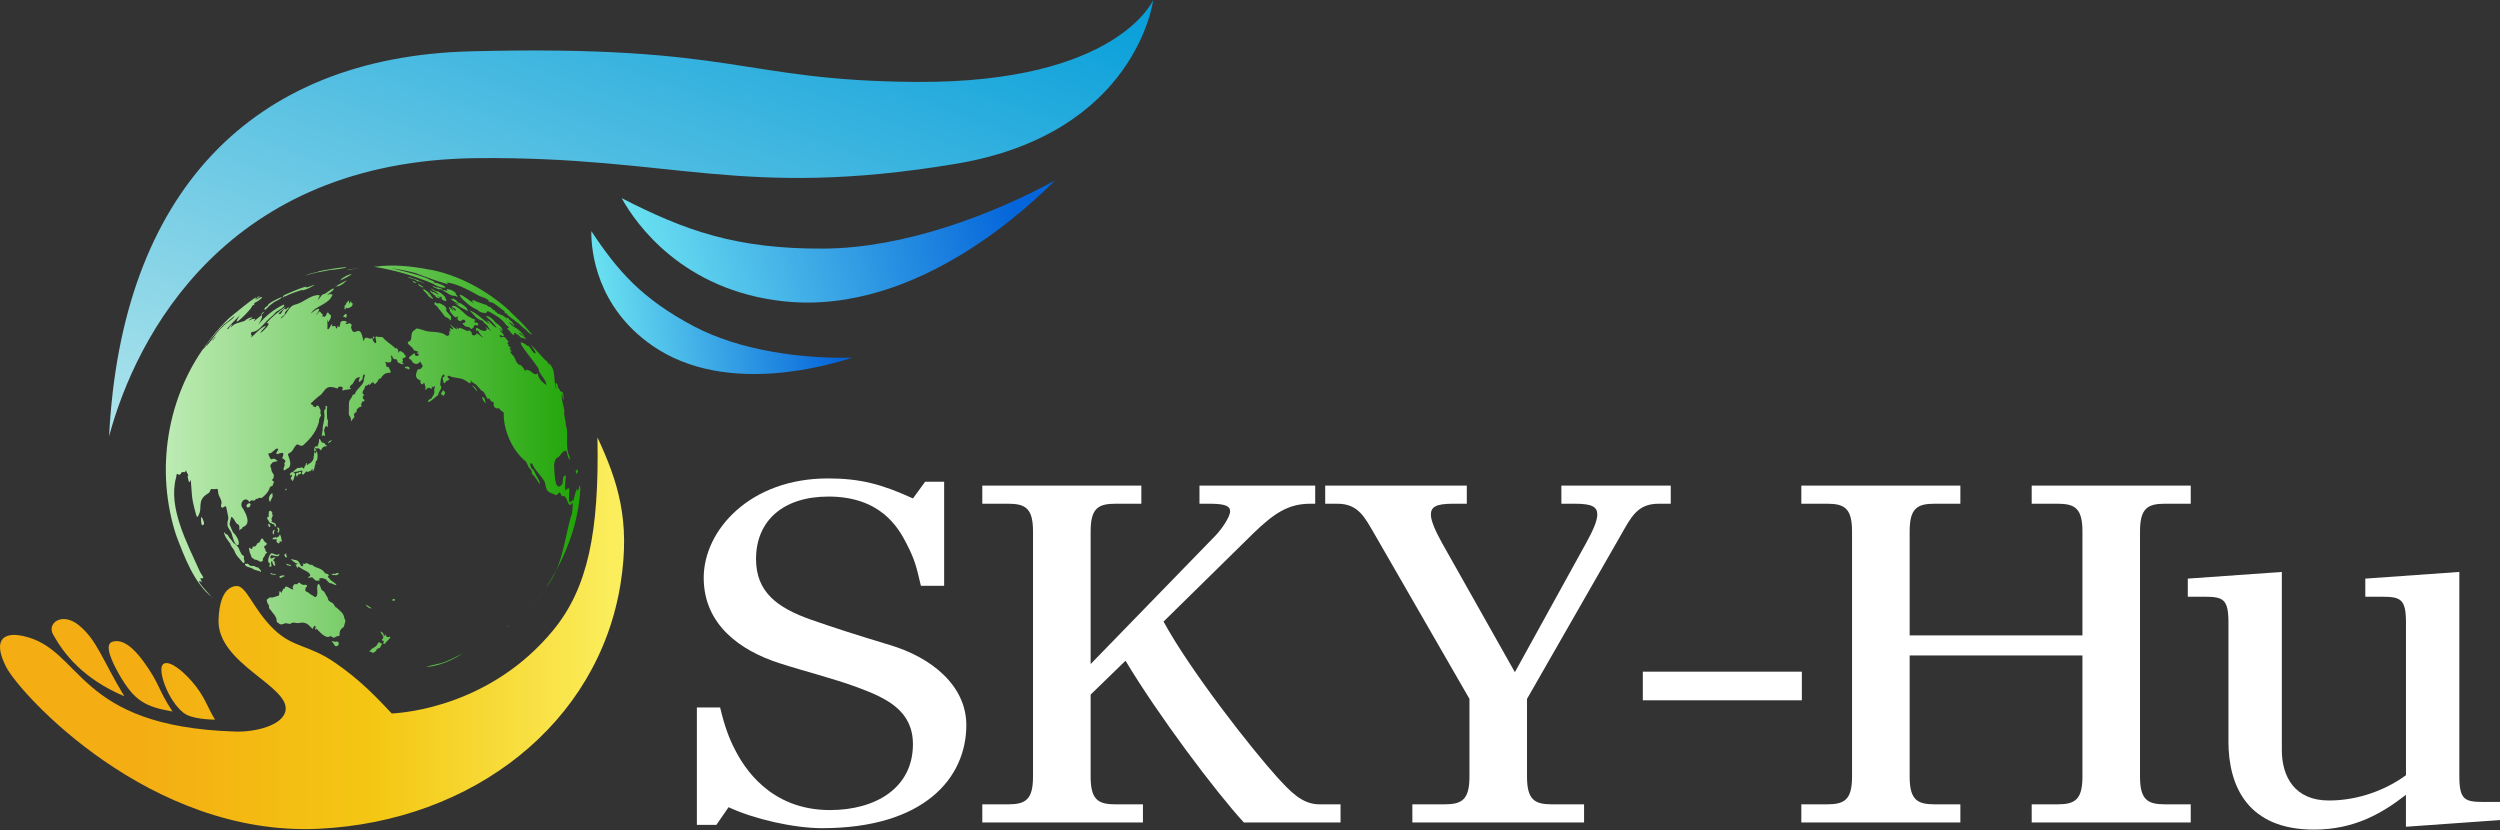
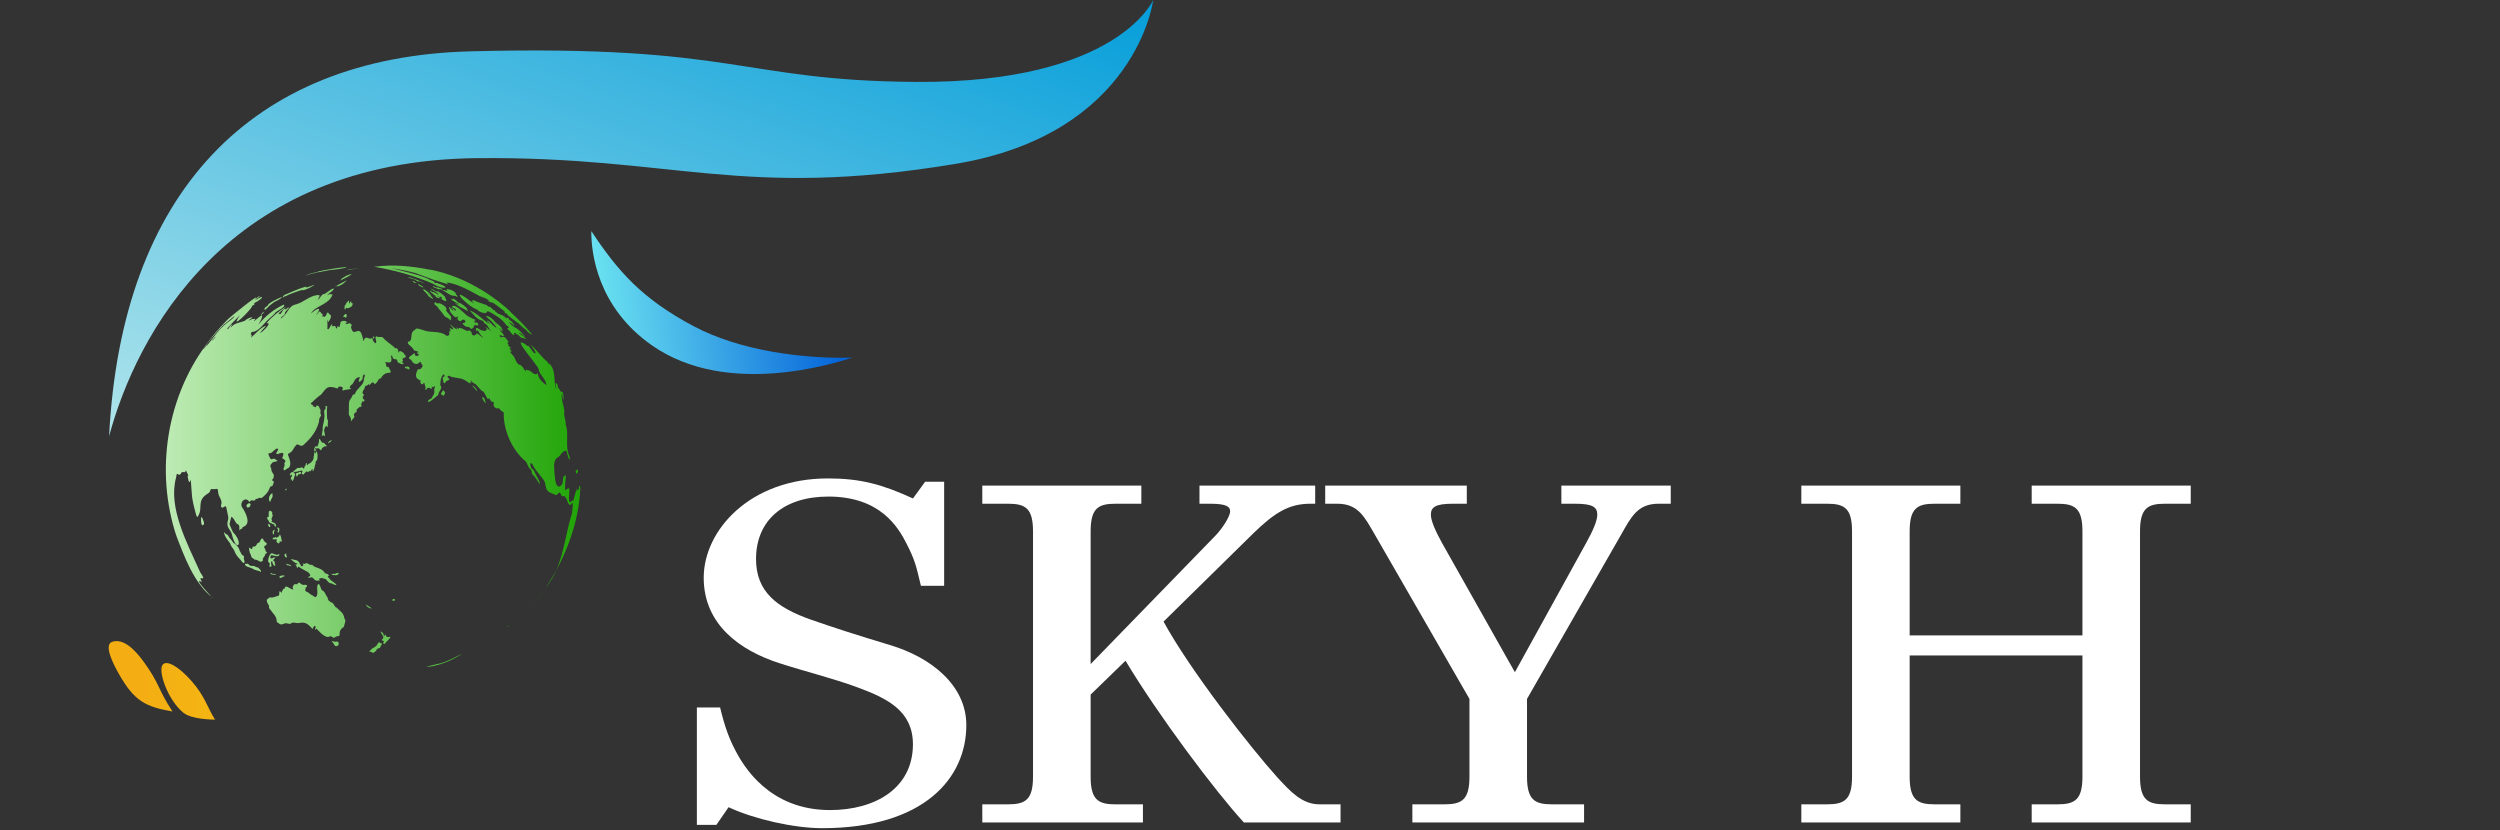
<svg xmlns="http://www.w3.org/2000/svg" width="256" height="85" viewBox="0 0 256 85" fill="none">
  <rect x="0" y="0" width="256" height="85" fill="#333333" stroke="none" />
  <path d="M74.606 82.657L73.361 84.464H71.359V72.445H73.739C74.227 74.497 74.712 75.718 75.253 76.745C76.12 78.455 78.769 82.951 84.991 82.951C89.643 82.951 93.484 80.703 93.484 76.21C93.484 72.79 90.832 71.519 87.966 70.445C85.37 69.468 82.664 68.832 79.796 67.905C75.845 66.633 72.06 63.997 72.06 59.159C72.06 54.321 76.771 48.991 84.775 48.991C88.076 48.991 90.293 49.577 93.487 51.042L94.732 49.332H96.681V59.986H94.301C93.813 57.934 93.706 57.396 92.84 55.686C91.973 53.976 90.134 50.848 84.832 50.848C80.233 50.848 77.418 53.29 77.418 57.249C77.418 60.621 79.583 62.234 83.046 63.455C85.426 64.285 87.697 65.018 91.107 66.045C95.38 67.316 98.952 70.197 98.952 74.252C98.952 79.676 94.623 84.805 84.181 84.805C81.313 84.805 77.202 83.878 74.606 82.657Z" fill="white" />
  <path d="M100.588 82.363H103.238C105.024 82.363 105.781 81.874 105.781 79.529V54.415C105.781 52.069 105.024 51.581 103.238 51.581H100.588V49.724H116.873V51.581H114.224C112.438 51.581 111.681 52.069 111.681 54.415V67.999L124.503 54.806C125.15 54.123 125.964 52.902 125.964 52.364C125.964 51.925 125.695 51.581 123.908 51.581H122.826V49.724H134.675V51.581H134.187C131.97 51.581 130.509 52.508 128.344 54.609L119.147 63.649C121.853 68.635 128.128 76.645 130.778 79.579C132.129 81.044 133.321 82.363 135.107 82.363H137.272V84.22H127.371C124.45 81.044 118.553 73.178 115.253 67.657L111.681 71.127V79.532C111.681 81.877 112.438 82.366 114.224 82.366H117.036V84.223H100.588V82.363Z" fill="white" />
  <path d="M147.929 82.363C149.715 82.363 150.472 81.874 150.472 79.529V71.566L140.788 54.756C139.759 52.996 139.111 51.581 136.946 51.581H135.701V49.724H150.2V51.581H148.793C147.006 51.581 146.522 51.922 146.522 52.705C146.522 53.34 147.01 54.415 147.657 55.589L155.124 68.832L162.428 55.589C163.079 54.418 163.564 53.34 163.564 52.705C163.564 51.922 163.076 51.581 161.293 51.581H159.885V49.724H171.084V51.581H169.839C167.674 51.581 167.027 52.949 165.997 54.756L156.366 71.566V79.529C156.366 81.874 157.123 82.363 158.909 82.363H162.209V84.22H144.626V82.363H147.929Z" fill="white" />
-   <path d="M168.225 68.779H184.51V71.71H168.225V68.779Z" fill="white" />
  <path d="M184.456 82.363H187.106C188.892 82.363 189.649 81.874 189.649 79.529V54.415C189.649 52.069 188.892 51.581 187.106 51.581H184.456V49.724H200.742V51.581H198.092C196.306 51.581 195.549 52.069 195.549 54.415V65.068H213.242V54.415C213.242 52.069 212.485 51.581 210.698 51.581H208.046V49.724H224.331V51.581H221.681C219.895 51.581 219.138 52.069 219.138 54.415V79.529C219.138 81.874 219.895 82.363 221.681 82.363H224.331V84.22H208.046V82.363H210.698C212.485 82.363 213.242 81.874 213.242 79.529V67.119H195.549V79.529C195.549 81.874 196.306 82.363 198.092 82.363H200.742V84.22H184.456V82.363Z" fill="white" />
-   <path d="M228.194 75.912V63.746C228.194 61.351 227.653 61.106 225.76 61.106H224.03V59.25L233.659 58.567V76.792C233.659 79.576 235.01 81.971 238.473 81.971C241.557 81.971 244.37 80.847 246.372 79.382V63.746C246.372 61.351 245.83 61.106 243.938 61.106H242.208V59.25L251.836 58.567V79.479C251.836 81.874 252.378 82.118 254.27 82.118H256V83.975L246.368 84.658V81.386C243.988 83.243 241.119 84.953 236.956 84.953C230.246 84.953 228.191 80.603 228.191 75.912H228.194Z" fill="white" />
  <g clip-path="url(#clip0_261_1505)">
    <path d="M118.087 0C118.087 0 114.422 8.526 93.786 8.388C75.808 8.266 75.44 4.557 48.191 5.256C25.684 5.833 12.429 19.805 11.171 44.676C13.924 34.404 23.178 16.433 48.867 16.193C69.061 16.003 75.894 20.409 97.785 16.792C116.415 13.715 118.087 0 118.087 0Z" fill="url(#paint0_linear_261_1505)" />
-     <path d="M63.662 20.29C65.144 22.995 69.97 29.744 80.241 30.853C94.178 32.358 106.074 20.409 108.037 18.473C101.561 22.016 92.549 25.403 84.389 25.457C75.386 25.517 70.11 23.599 63.662 20.29Z" fill="url(#paint1_linear_261_1505)" />
    <path d="M60.551 23.664C60.525 25.792 61.124 31.457 66.802 35.395C74.505 40.737 85.473 37.188 87.271 36.626C82.284 36.743 75.855 35.96 71.034 33.405C65.716 30.587 63.247 27.739 60.551 23.664Z" fill="url(#paint2_linear_261_1505)" />
    <path d="M47.334 66.916C46.365 67.637 44.708 68.281 43.611 68.292C44.056 68.149 44.69 68.032 44.995 67.939C44.987 67.946 44.976 67.952 44.967 67.959C45.826 67.751 46.638 67.273 47.334 66.916ZM52.138 63.988C51.803 64.375 51.736 64.269 52.138 63.988ZM33.508 58.767C33.166 58.678 33.3 58.674 33.136 58.498C32.846 58.185 32.355 58.129 32.206 58.018C32.019 57.951 32.015 57.798 31.907 57.832C31.859 57.856 31.829 57.865 31.762 57.837C31.102 57.45 31.548 57.83 30.981 57.711C31.011 57.815 31.15 57.817 31.011 57.945C30.877 58.085 30.821 57.899 30.749 57.809C30.5 57.303 30.416 57.395 29.979 57.294C29.786 57.155 29.743 57.3 30.048 57.495C30.201 57.615 30.303 57.678 30.353 57.685C30.589 57.681 30.388 57.843 30.254 57.809C30.254 57.837 30.254 57.843 30.338 57.923C30.397 58.029 30.403 58.312 30.555 58.012C31.329 58.563 31.747 58.522 31.775 58.992C31.669 58.966 31.552 59.124 31.539 59.175C32.242 59.018 31.926 59.264 32.396 59.465C32.859 59.429 32.792 59.478 32.651 59.273C32.651 59.273 32.865 59.18 32.963 59.191C33.205 59.245 33.347 59.293 33.389 59.333C33.571 59.557 33.688 59.678 33.742 59.697C34.149 59.77 34.09 59.846 34.337 59.902C34.754 59.95 33.791 59.392 33.846 59.385C33.785 59.275 33.385 58.968 33.677 58.966C33.668 58.853 33.566 58.791 33.506 58.767H33.508ZM34.244 58.765C34.214 58.73 33.98 58.775 33.973 58.797C33.919 58.834 34.014 58.868 34.077 58.877C34.327 58.904 34.472 58.907 34.514 58.883C34.772 58.728 34.726 58.724 34.553 58.659C34.447 58.665 34.326 58.808 34.244 58.762V58.765ZM37.515 62.028C37.691 62.238 37.994 62.338 38.074 62.299C37.589 61.955 37.448 61.92 37.468 61.922C37.433 61.931 37.515 62.028 37.515 62.028ZM40.335 61.325C39.913 61.457 40.348 61.613 40.456 61.455C40.491 61.42 40.363 61.302 40.335 61.325ZM39.039 65.852C38.948 65.906 38.876 65.757 38.827 65.766C38.788 65.766 38.751 65.809 38.738 65.826C38.628 65.979 38.568 66.071 38.556 66.101C38.552 66.114 38.539 66.144 38.498 66.174C38.309 66.303 38.196 66.374 38.16 66.386C38.028 66.436 37.985 66.594 37.849 66.657C37.751 66.789 38.043 66.717 38.078 66.791C38.095 66.86 38.255 66.849 38.307 66.81C38.456 66.697 38.534 66.626 38.541 66.598C38.56 66.356 38.924 66.389 38.926 66.309C38.939 66.181 39.082 66.077 39.078 66.014C39.101 65.854 39.104 65.841 39.041 65.852H39.039ZM39.874 65.203C39.51 65.389 39.482 64.866 39.426 64.972C39.398 65.236 39.288 65.056 39.259 64.966C39.249 64.849 39.246 64.84 39.201 64.805C39.023 64.692 38.931 64.634 38.924 64.632C39.147 65.084 39.378 65.206 39.199 65.391C39.112 65.482 39.083 65.538 39.112 65.558C39.396 65.697 39.311 65.675 39.249 65.831C39.177 65.967 39.463 65.95 39.458 65.876C39.471 65.761 40.24 65.158 39.874 65.208V65.203ZM30.552 63.81C31.357 63.616 31.561 63.966 32.022 64.412C32.162 63.893 32.461 64.066 32.236 64.462C32.314 64.485 32.368 64.451 32.396 64.364C32.705 64.645 33.352 65.51 33.839 65.126C34.008 65.231 34.177 65.366 34.309 65.262C34.508 65.035 34.85 65.292 34.77 64.859C34.826 64.401 35.012 64.364 35.209 64.187C35.373 63.503 35.438 63.705 35.259 63.281C35.168 62.692 34.724 62.526 34.516 62.251C34.131 62.1 34.306 61.79 33.831 61.637C33.504 61.39 33.649 61.444 33.543 61.191C33.218 60.703 33.32 60.692 33.088 60.499C32.792 60.477 32.827 59.671 32.547 59.835C32.498 59.989 32.474 60.092 32.474 60.142C32.5 60.547 32.507 60.773 32.495 60.819C32.361 61.414 32.147 61.012 31.913 60.919C31.823 60.884 31.82 60.882 31.755 60.832C31.504 60.584 31.507 60.685 31.323 60.549C31.165 60.398 31.329 60.348 31.299 60.151C31.427 60.136 31.5 59.997 31.394 59.911C31.273 59.84 31.141 59.928 31.02 59.885C30.704 59.813 30.654 59.465 30.438 59.824C30.172 59.859 30.163 59.686 29.992 60.067C29.873 60.134 30.169 60.501 29.968 60.35C29.641 60.324 29.239 59.753 29.12 60.309C28.869 60.24 29.038 60.454 28.934 60.497C28.752 60.369 29.003 60.849 28.787 60.648C28.453 60.285 28.72 60.956 28.503 61.003C27.941 61.161 28.148 61.135 27.889 61.187C27.441 61.148 27.631 61.23 27.339 61.388C27.27 61.578 27.437 61.881 27.56 62.031C27.445 62.307 27.804 62.515 27.897 62.71C28.635 63.542 28.086 63.588 28.514 63.804C28.804 64.085 29.029 63.858 29.213 63.817C29.399 63.802 29.644 63.945 29.793 63.849C29.996 63.648 30.306 63.834 30.552 63.806V63.81ZM34.646 65.774C34.577 65.599 34.315 65.766 34.265 65.71C34.032 65.642 33.941 65.617 33.993 65.71C34.287 66.004 34.12 65.904 34.248 66.079C34.503 66.267 34.428 66.142 34.607 66.101C34.668 66.123 34.629 66.049 34.663 66.001C34.718 65.932 34.685 65.848 34.644 65.776L34.646 65.774ZM46.142 32.789C46.318 32.737 46.112 32.642 46.125 32.596C46.194 32.581 46.227 32.596 46.216 32.562C46.191 32.455 46.168 32.388 46.147 32.361C45.871 32.049 45.728 31.883 45.716 31.861C45.66 31.733 45.688 31.781 45.707 31.714C45.772 31.337 45.117 31.104 45 31.043C44.922 31.102 44.788 31.022 44.736 31.078C44.658 31.015 44.602 30.924 44.589 30.939C44.336 31.082 44.589 31.277 44.703 31.333C44.883 31.459 44.85 31.539 44.931 31.623C45.136 31.826 45.398 32.188 45.517 32.361C45.636 32.518 45.842 32.525 45.88 32.581C46.038 32.719 46.126 32.789 46.145 32.789H46.142ZM44.269 30.448C44.223 30.39 44.145 30.345 44.104 30.288C44.284 30.377 43.808 30.023 43.784 29.971C43.894 30.02 44.182 30.26 44.204 30.23C43.948 30.009 43.541 29.64 43.273 29.549C43.286 29.614 43.386 29.631 43.412 29.668C43.345 29.668 43.332 29.707 43.375 29.748C43.559 29.922 43.656 30.018 43.665 30.035C43.68 30.092 43.853 30.217 43.831 30.221C43.81 30.234 43.803 30.239 43.827 30.267C43.92 30.366 43.916 30.39 43.931 30.345C43.987 30.459 44.548 30.771 44.269 30.451V30.448ZM44.597 30.319C44.597 30.319 44.578 30.317 44.569 30.314C44.68 30.526 44.987 30.55 45.05 30.526C44.976 30.448 44.835 30.334 44.764 30.267C44.883 30.232 45.039 30.574 45.114 30.407C44.963 30.195 45.467 30.587 45.169 30.518C45.316 30.745 45.385 30.749 45.636 30.825C45.839 30.844 45.565 30.522 45.578 30.407C45.504 30.258 44.809 29.73 44.729 29.849C44.673 29.862 44.169 29.529 44.134 29.564C44.184 29.698 44.615 29.869 44.639 29.899C44.701 30.027 44.965 30.094 44.944 30.12C44.747 30.226 44.489 29.847 44.316 29.919C44.219 29.899 44.111 29.72 44.005 29.778C44.175 30.022 44.238 29.992 44.336 30.096C44.336 30.096 44.336 30.096 44.333 30.096C44.377 30.195 44.554 30.232 44.608 30.314C44.606 30.314 44.602 30.314 44.599 30.314L44.597 30.319ZM44.667 29.423C44.517 29.356 44.42 29.298 44.303 29.33C44.338 29.425 44.615 29.477 44.621 29.499C44.855 29.607 44.977 29.66 44.987 29.657C44.987 29.657 44.969 29.635 44.967 29.625C45.006 29.633 45.013 29.616 44.993 29.583C45.519 29.7 46.006 30.308 46.521 30.293C46.614 30.278 46.856 30.47 46.863 30.325C46.809 30.243 46.716 30.189 46.649 30.116C46.566 30.033 46.711 30.096 46.709 30.085C46.675 29.925 46.564 29.958 46.473 29.88C46.499 29.882 46.54 29.912 46.562 29.895C46.274 29.672 45.971 29.616 45.69 29.605C45.982 29.865 45.662 29.748 45.556 29.735C45.428 29.692 45.433 29.668 45.42 29.718C45.192 29.646 45.27 29.542 45.125 29.51C44.892 29.514 44.745 29.287 44.766 29.464C44.736 29.458 44.695 29.432 44.662 29.417L44.667 29.423ZM47.824 31.575C47.586 31.331 47.319 31.113 47.012 30.996C47.038 31.024 47.081 31.039 47.096 31.074C46.999 31.026 46.843 30.939 46.761 30.831C46.802 30.808 46.785 30.808 46.698 30.753C46.593 30.693 46.538 30.656 46.534 30.643C46.534 30.643 46.532 30.628 46.497 30.609C46.425 30.573 46.383 30.554 46.372 30.552C46.473 30.792 46.313 30.598 46.218 30.574C46.075 30.747 46.958 31.043 46.984 31.195C46.789 31.182 46.737 31.032 46.579 31.002C47.032 31.5 47.581 31.638 47.94 31.876C47.821 31.621 47.802 31.584 47.821 31.575H47.824ZM42.639 28.971C42.639 28.885 42.142 28.723 42.178 28.738C42.232 28.803 42.332 28.824 42.289 28.841C42.384 28.95 42.444 28.978 42.507 28.993C42.384 28.876 42.555 28.989 42.559 28.969C42.561 28.96 42.488 28.928 42.486 28.919C42.598 28.96 42.637 28.982 42.641 28.974L42.639 28.971ZM43.165 29.378C43.269 29.399 43.448 29.544 43.31 29.389C43.388 29.395 43.213 29.287 43.23 29.304C43.172 29.285 43.057 29.17 43.037 29.207C42.94 29.136 42.89 29.073 42.793 29.041C42.882 29.298 42.99 29.263 43.165 29.378ZM42.871 28.841C42.747 28.716 43.089 28.857 43.074 28.85C43.446 28.999 43.403 29.015 43.457 28.993C42.951 28.72 42.416 28.545 41.873 28.368C41.815 28.348 41.787 28.374 41.845 28.413C42.081 28.547 42.371 28.541 42.598 28.703C42.674 28.77 42.78 28.82 42.871 28.841ZM48.133 32.484C47.592 32.319 46.746 31.032 46.272 31.374C46.339 31.565 46.703 31.519 46.675 31.798C46.616 31.947 46.376 31.463 46.203 31.506C46.248 31.612 46.402 31.677 46.447 31.787C46.274 31.867 46.082 31.34 45.963 31.474C46.02 31.606 46.051 31.682 46.054 31.701C46.026 31.82 46.151 31.844 46.09 31.924C46.257 32.094 46.616 32.698 46.798 32.423C46.798 32.404 47.034 32.469 46.885 32.51C46.863 32.557 46.856 32.603 46.811 32.637C47.157 33.063 47.172 32.841 47.376 32.735C47.685 32.745 47.527 32.745 47.629 32.871C47.737 32.975 47.663 32.942 47.605 32.998C47.531 33.165 47.434 32.998 47.363 33.107C47.48 33.338 47.748 33.526 47.997 33.472C48.174 33.574 48.224 33.807 48.412 33.583C48.568 33.608 48.449 33.444 48.496 33.422C48.652 33.383 48.505 33.15 48.832 33.332C49.189 33.362 48.78 32.849 48.732 33.057C48.648 33.07 48.583 32.986 48.533 32.921C48.771 32.949 48.445 32.784 48.711 32.819C48.687 32.776 48.453 32.559 48.481 32.681C48.254 32.568 48.152 32.484 48.135 32.486L48.133 32.484ZM53.666 34.623C53.687 34.629 53.886 34.757 53.908 34.772C53.694 34.372 53.391 34.389 53.097 34.082C53.363 34.112 53.668 34.463 53.754 34.454C53.456 34.145 53.172 33.738 52.759 33.55C52.499 33.399 52.075 33.038 52.09 32.953C52.277 33.079 52.476 33.189 52.644 33.336C52.657 33.301 52.673 33.288 52.707 33.308C52.629 33.241 52.517 33.13 52.447 33.053L52.519 33.081C52.452 32.908 52.242 32.849 52.125 32.709C52.125 32.594 51.961 32.54 51.876 32.488C51.896 32.51 51.93 32.527 51.932 32.568C51.911 32.553 51.868 32.531 51.842 32.52C51.861 32.564 51.872 32.614 51.898 32.655C51.805 32.572 51.736 32.497 51.742 32.503C51.653 32.378 51.478 32.337 51.366 32.242C51.309 32.326 51.201 32.155 51.117 32.136C51.043 32.213 50.803 31.921 50.693 31.874C50.749 31.751 50.565 31.764 50.507 31.727C50.264 31.467 50.286 31.485 50.044 31.368C50.121 31.569 49.819 31.188 49.819 31.234C49.514 31.145 49.13 30.991 48.858 30.909C48.7 30.862 48.523 30.671 48.341 30.741C48.408 30.831 48.527 30.892 48.59 30.996C48.501 30.937 48.388 30.816 48.282 30.818C48.349 30.929 48.453 31.028 48.548 31.121C45.759 28.922 47.557 31.234 48.901 31.72C48.877 31.813 49.453 32.105 49.518 32.017C49.676 32.129 49.829 32.043 49.883 31.872C49.909 31.883 49.996 31.911 50.024 31.919C50.009 31.902 49.989 31.876 49.981 31.854C50.649 32.222 51.426 32.644 51.827 33.271C52.108 33.5 52.056 33.405 52.114 33.583C52.088 33.569 52.06 33.589 52.047 33.608C51.865 33.522 52.004 33.76 52.047 33.773C52.114 33.805 52.145 33.84 52.209 33.909C52.313 34.112 52.733 34.586 52.64 34.091C52.811 34.056 52.848 34.201 52.98 34.279C53.084 34.16 53.162 34.543 53.469 34.612C53.465 34.601 53.46 34.586 53.456 34.575C53.532 34.588 53.609 34.701 53.666 34.618V34.623ZM54.499 34.268C54.367 34.24 54.313 34.208 54.2 34.097V34.134C54.086 34.013 53.852 33.762 53.726 33.656L53.748 33.695C53.41 33.446 53.289 33.28 53.023 33.025C53.034 33.048 53.051 33.081 53.062 33.107C52.67 32.745 52.179 32.514 51.829 32.069C51.762 32.131 51.647 31.96 51.63 31.902C51.651 31.909 51.694 31.913 51.718 31.911C51.214 31.562 50.946 31.29 50.381 30.946C50.394 30.996 50.394 31 50.394 31.002C50.26 30.924 49.998 30.909 49.927 30.751L50.169 30.82C49.844 30.565 49.449 30.448 49.094 30.247C49.236 30.349 49.442 30.457 49.576 30.567C48.425 29.971 47.086 29.082 45.712 28.917C45.811 28.969 45.826 29.084 45.945 29.131C44.848 28.822 43.749 28.422 42.669 28.013L42.691 28.002C41.823 27.758 40.917 27.589 40.034 27.444C41.211 27.773 42.73 28.052 43.944 28.595C43.931 28.595 43.914 28.597 43.901 28.599C43.987 28.647 44.783 28.909 44.396 28.883C44.463 28.932 44.651 29.01 44.654 29.012C44.628 28.991 44.597 28.967 44.571 28.948C44.579 28.948 44.617 28.958 44.686 28.98C44.686 28.98 44.677 28.965 44.673 28.956C46.445 29.529 45.34 29.707 44.318 29.045C42.44 28.24 40.361 27.643 38.301 27.319C38.303 27.319 38.305 27.319 38.307 27.319H38.301C40.227 27.049 42.211 27.25 44.111 27.637L43.84 27.568C46.949 28.132 49.888 29.743 52.229 31.867C52.207 31.863 52.153 31.824 52.136 31.813C52.911 32.555 53.694 33.265 54.501 34.273L54.499 34.268ZM38.773 27.371C38.727 27.364 38.697 27.358 38.58 27.347C38.638 27.354 38.699 27.362 38.773 27.371ZM38.595 27.347C38.671 27.356 38.747 27.364 38.818 27.373C38.844 27.373 38.643 27.349 38.595 27.347ZM48.823 39.939C48.741 39.718 48.276 39.314 48.397 39.539C48.598 39.738 48.959 40.283 48.823 39.939ZM49.606 40.811C49.587 40.726 49.537 40.709 49.466 40.698C49.403 40.659 49.334 40.612 49.377 40.737C49.417 40.858 49.449 40.937 49.47 40.973C49.851 41.563 49.734 41.176 49.604 40.811H49.606ZM45.374 39.967C45.365 40.034 45.337 40.028 45.292 40.062C45.277 40.203 45.186 40.162 45.173 40.268C45.158 40.514 45.298 40.367 45.35 40.504C45.417 40.661 45.428 40.402 45.498 40.402C45.567 40.434 45.573 40.212 45.569 40.194C45.541 40.078 45.376 39.943 45.376 39.967H45.374ZM59.066 48.521C59.092 48.502 59.084 48.424 59.114 48.426C59.118 48.433 59.131 48.448 59.142 48.411C59.164 48.283 59.203 48.331 59.192 48.257C59.118 47.924 59.101 48.132 58.971 48.184C58.898 48.281 59.073 48.588 59.064 48.526L59.066 48.521ZM41.752 37.508C41.678 37.53 41.622 37.631 41.564 37.573C41.477 37.517 41.397 37.512 41.49 37.685C41.564 37.806 41.616 37.633 41.681 37.731C41.832 37.949 42.148 37.731 41.75 37.508H41.752ZM55.014 61.347C55.107 61.217 55.788 60.294 55.851 60.183C55.637 60.488 55.358 60.871 54.942 61.438L55.014 61.347ZM54.849 61.555L54.817 61.598C54.852 61.557 54.912 61.481 54.942 61.438C54.934 61.451 54.862 61.542 54.849 61.555ZM54.562 61.914C54.577 61.894 54.808 61.609 54.817 61.598L54.38 62.13L54.562 61.916V61.914ZM59.406 50.009C59.406 49.938 59.454 49.689 59.328 49.78C59.27 49.841 59.281 50.133 59.237 50.182C59.185 50.2 59.212 50.107 59.16 50.12C59.127 50.128 59.043 50.373 59.043 50.407C59.045 50.282 59.086 50.135 59.062 50.009C58.915 50.444 58.811 50.9 58.697 51.337C58.686 51.29 58.668 51.238 58.623 51.214C58.034 52.001 58.363 50.321 58.288 50.029C58.203 49.91 57.961 50.178 57.889 50.213C57.803 49.735 57.933 49.125 57.944 48.679C57.513 48.703 57.723 49.352 57.545 49.611C56.721 50.578 56.786 47.97 56.734 47.591C56.868 46.644 57.162 47.044 57.476 46.443C57.775 46.155 58.028 45.943 58.093 46.523C58.143 46.75 58.398 47.483 58.322 46.767C57.779 45.606 58.355 44.444 57.868 43.331C57.92 43.428 57.931 43.458 57.939 43.49C57.941 43.051 57.753 42.63 57.76 42.21C57.77 42.219 57.788 42.227 57.798 42.236C57.807 41.635 57.422 40.934 57.535 40.305C57.597 40.395 57.595 40.642 57.621 40.75L57.734 40.99C57.673 40.75 57.764 40.043 57.433 40.11C57.297 39.984 57.273 39.718 57.117 39.69C57.171 39.509 57.052 39.273 56.935 39.186C56.857 39.299 56.968 39.747 56.991 39.892C56.591 38.97 57.013 38.008 56.256 37.231V37.264L56.163 37.175C56.141 37.227 56.243 37.467 56.258 37.517C56.145 37.324 56.093 36.95 55.894 36.926C55.347 36.407 54.852 35.745 54.334 35.272C54.503 35.559 54.787 35.882 54.893 36.2L54.743 36.113L54.75 36.191C54.525 36.104 54.181 35.313 54.04 35.432L53.865 35.326C53.843 35.289 53.713 35.157 53.709 35.203C52.281 34.359 55.252 37.56 55.167 37.865C55.282 38.436 55.951 38.858 55.944 39.442C55.563 39.143 55.1 38.786 55.085 38.23C54.629 38.551 54.453 37.913 54.025 37.904C53.843 37.811 53.878 37.861 53.819 38.019C53.614 37.8 53.51 37.415 53.185 37.35C52.885 37.242 52.781 36.788 52.636 36.52C52.549 36.425 52.227 36.091 52.222 35.957C52.266 35.979 52.376 36.033 52.428 36.024C52.372 35.975 52.287 35.849 52.253 35.78L52.136 35.661C52.517 35.754 52.14 35.456 52.034 35.376C51.989 35.321 52.088 35.378 52.086 35.3C52.041 35.252 51.928 35.153 51.971 35.077C52.283 35.09 51.768 34.681 51.725 34.536C51.586 34.497 51.355 34.48 51.251 34.575C51.26 34.523 51.186 34.365 51.169 34.368C51.091 34.188 51.558 34.508 51.619 34.417L51.495 34.138C51.478 34.102 51.123 33.916 51.251 33.857C51.305 33.907 51.426 33.98 51.498 34C51.389 33.859 51.208 33.723 51.076 33.608C51.218 33.626 51.366 33.79 51.474 33.874C51.435 33.355 50.682 33.113 50.552 32.784C50.329 32.601 50.035 32.285 49.754 32.391C50.173 32.754 50.569 33.074 50.855 33.574C50.422 33.407 50.245 32.919 49.844 32.802C49.907 32.936 50.106 33.059 50.18 33.197C49.451 32.802 48.821 32.014 48.062 31.774C48.592 32.246 48.704 32.659 49.427 32.847L49.628 33.117C49.996 33.241 50.05 33.786 50.407 33.985C50.199 33.9 49.362 33.081 49.894 33.74C49.671 33.803 49.739 33.993 49.481 33.857C49.102 33.853 48.949 33.502 48.769 33.608C48.637 33.779 48.884 34.076 48.94 33.755C48.994 34.115 49.373 34.435 49.505 34.614C49.263 34.487 49.068 34.229 48.799 34.119C48.795 34.407 48.284 34.419 48.315 34.156C48.269 34.112 48.233 34.047 48.315 34.028C48.202 33.944 48.098 33.81 47.936 33.82C47.953 33.874 47.962 33.885 47.973 33.896C47.815 33.98 46.887 33.293 46.982 33.708C46.913 33.693 46.798 33.563 46.755 33.513C46.727 33.554 46.733 33.563 46.742 33.574C46.82 33.714 46.835 33.736 46.85 33.755C46.592 33.665 46.32 33.405 46.125 33.241C46.045 33.342 46.339 33.379 46.413 33.725C46.127 33.76 45.932 33.247 46.166 33.991C46.118 33.944 46.077 33.881 46.03 33.836C46.023 33.894 45.969 34.257 46.03 34.283C45.935 34.368 45.852 34.359 45.755 34.404C45.052 33.777 43.981 34.164 43.208 33.742C43.094 33.81 43.042 33.682 42.942 33.667C42.717 33.71 42.68 33.522 42.492 33.779C41.836 34.097 42.427 34.852 41.767 35.012C41.681 35.317 42.165 35.378 42.403 35.884C42.544 35.901 42.81 36.005 42.936 36.072C42.622 36.055 42.63 36.165 42.892 36.28C42.847 36.496 42.763 36.418 42.592 36.45C42.406 36.351 42.538 36.12 42.395 36.182C42.196 36.403 41.52 36.647 42.113 36.846C42.239 37.248 42.711 37.445 42.992 37.073C43.145 37 43.106 37.264 43.21 37.326C43.342 37.424 43.256 37.564 43.172 37.662C42.968 37.938 42.868 37.711 42.752 37.88C42.538 38.373 42.473 38.773 43.072 38.951C42.933 39.321 43.373 39.543 43.388 39.154C43.526 39.256 43.483 39.468 43.563 39.602C43.635 39.727 43.531 39.79 43.533 39.896C43.777 39.976 43.673 39.487 44.18 39.831C44.242 39.749 44.221 39.651 44.212 39.559C44.426 39.69 44.325 39.71 44.489 39.524C44.608 39.599 44.47 39.807 44.457 39.896C44.565 40.335 44.331 40.508 44.156 40.83C44.082 40.871 43.857 40.912 43.862 41.029C43.68 41.525 44.775 40.504 44.879 40.432C44.861 40.086 45.407 39.74 45.078 39.453C45.117 39.048 45.086 38.613 45.435 38.321C45.649 38.57 45.487 38.527 45.322 38.678C45.389 38.901 45.37 39.591 45.699 39.026C45.891 38.942 45.911 38.972 46.028 38.821C45.634 38.516 45.891 38.356 46.224 38.594C47.309 38.83 47.194 38.605 48.139 39.292L48.109 39.111L48.287 39.232L48.183 38.89C48.518 39.308 48.313 39.098 48.769 39.392C48.934 39.628 49.159 39.812 49.304 40.004C49.63 40.039 49.764 40.711 49.985 40.891C50.024 40.828 50.031 40.733 50.13 40.793C50.106 40.882 50.325 41.107 50.373 41.168C50.632 41.018 50.548 41.421 50.546 41.548C50.68 41.795 50.879 41.877 51.097 41.793C51.216 42.018 51.407 42.098 51.586 42.238C51.508 43.873 52.38 46.101 53.869 47.273L54.163 47.89C54.397 48.156 54.456 48.095 54.464 48.491C54.784 48.82 55.001 49.159 55.241 49.564C55.416 49.389 54.752 48.498 54.683 48.199L54.382 47.896C54.352 47.721 54.14 47.323 54.494 47.472C54.78 48.19 55.401 48.666 55.78 49.339C55.998 50.232 55.894 50.303 56.792 50.634C57.026 50.818 57.108 50.535 57.268 50.44C57.45 50.438 57.416 50.766 57.589 50.827C58.11 50.556 58.099 52.081 58.513 51.61C58.757 50.957 58.623 52.711 58.487 52.819C57.744 55.358 57.63 58.04 55.875 60.199C58.058 56.898 59.263 53.392 59.43 50.025L59.406 50.009ZM35.386 27.433C35.968 27.178 32.681 27.717 32.476 27.84L32.571 27.849C32.134 27.907 31.665 28.041 31.243 28.221C32.227 27.909 32.989 27.816 33.919 27.628C33.906 27.633 33.893 27.633 33.887 27.645C34.391 27.607 34.889 27.507 35.388 27.433H35.386ZM36.05 27.552C35.694 27.609 35.631 27.622 35.486 27.665C35.851 27.652 36.217 27.522 36.559 27.494C36.559 27.494 36.555 27.496 36.553 27.498C36.645 27.485 36.752 27.468 36.842 27.449C36.444 27.49 36.399 27.509 36.048 27.552H36.05ZM26.707 32.233C26.675 32.402 27.116 31.878 27.064 31.902C26.924 31.95 26.798 32.11 26.707 32.233ZM27.09 31.716C27.196 31.735 27.188 31.699 27.281 31.619C27.627 31.26 27.62 31.262 27.926 31.052C28.183 30.799 28.663 30.727 28.897 30.399C28.564 30.507 27.419 31.054 27.437 31.27C27.298 31.422 27.032 31.485 27.09 31.714V31.716ZM29.206 30.34C29.206 30.34 29.209 30.345 29.211 30.347C29.546 30.148 30.6 29.774 31.02 29.666C31.028 29.694 30.989 29.715 30.992 29.743C31.509 29.592 31.794 29.443 32.244 29.155C31.959 29.198 31.699 29.406 31.297 29.434C31.32 29.417 31.334 29.403 31.338 29.393C31.327 29.395 31.31 29.397 31.297 29.393C31.32 29.371 31.349 29.356 31.37 29.332C30.661 29.516 29.551 30.025 29.09 30.219C29.155 30.23 28.992 30.286 28.997 30.317C29.025 30.338 28.982 30.369 28.968 30.388C28.999 30.42 28.917 30.455 28.912 30.49C29.025 30.47 29.087 30.345 29.209 30.336L29.206 30.34ZM28.607 56.803C28.637 56.606 28.443 56.87 28.373 56.816C28.114 56.792 27.856 56.604 27.791 56.66C27.523 56.788 27.385 57.508 27.497 57.569C27.62 57.659 27.666 57.75 27.616 57.867C27.432 58.101 27.858 58.044 27.802 57.953C27.737 57.506 27.703 57.471 27.882 57.497C27.926 57.545 27.882 57.603 27.902 57.655C28.007 57.863 28.073 57.958 28.101 57.941C28.226 57.889 28.211 57.863 28.189 57.822C28.016 57.64 28.259 57.614 28.088 57.497C27.77 57.316 28.298 57.134 28.174 57.099C27.889 57.032 27.984 57.188 27.815 57.192C27.579 57.186 27.707 56.825 27.822 56.855C28.226 56.9 28.453 57.099 28.607 56.805V56.803ZM29.295 56.671C29.233 56.729 29.101 56.742 29.122 56.857C29.174 56.991 29.216 57.058 29.248 57.058C29.312 57.043 29.406 57.127 29.388 57.049C29.343 56.963 29.334 56.87 29.304 56.783C29.326 56.66 29.336 56.658 29.295 56.671ZM29.414 57.761C29.342 57.736 29.304 57.724 29.3 57.724C29.282 57.724 29.282 57.733 29.3 57.752C29.429 57.893 29.382 57.873 29.471 57.891C29.548 57.873 29.659 57.958 29.747 57.953C30.014 57.902 29.429 57.765 29.414 57.761ZM26.709 58.425C26.688 58.319 26.571 58.312 26.532 58.211C26.456 58.059 26.19 58.101 26.158 58.031C25.956 57.854 25.755 58.053 25.552 57.876C25.316 57.675 25.42 57.713 25.247 57.739C25.152 57.724 25.134 57.722 25.1 57.75C24.996 57.819 25.203 57.949 25.26 58.003C25.596 58.116 25.783 58.182 25.82 58.202C26.151 58.444 26.556 58.429 26.616 58.518C26.787 58.648 26.716 58.501 26.712 58.425H26.709ZM28.207 58.845C28.408 58.708 27.93 58.825 27.882 58.736C27.755 58.633 27.556 58.769 27.813 58.816C28.168 58.866 28.168 58.866 28.207 58.847V58.845ZM28.782 58.948C28.501 59.106 28.57 59.074 28.681 59.175C28.787 59.212 28.923 59.067 29.027 59.033C29.215 59.009 29.176 58.964 29.077 58.929C28.905 58.926 28.806 58.932 28.78 58.946L28.782 58.948ZM28.776 54.995C28.644 54.538 28.631 54.791 28.57 54.923C28.531 54.964 28.469 54.945 28.43 54.98C28.332 55.079 28.322 55.09 28.276 55.04C28.207 54.941 28.159 55.051 28.058 55.057C27.973 55.014 27.848 55.23 27.943 55.222C28.032 55.2 28.079 55.256 28.161 55.233C28.255 55.196 28.276 55.187 28.319 55.243C28.41 55.349 28.235 55.332 28.343 55.501C28.451 55.68 28.603 55.687 28.64 55.522C28.631 55.434 28.622 55.343 28.726 55.445C28.774 55.496 28.871 55.494 28.856 55.404C28.819 55.176 28.792 55.038 28.776 54.99V54.995ZM27.547 53.941C27.694 54.11 27.785 53.645 27.454 53.66C27.378 53.656 27.519 53.866 27.547 53.941ZM28.453 54.013C28.229 54.019 28.601 54.27 28.453 54.355C28.404 54.352 28.406 54.556 28.503 54.553C28.627 54.396 28.692 54.097 28.456 54.013H28.453ZM28.099 54.255C27.716 54.376 28.045 54.954 28.058 54.638C28.014 54.463 28.099 54.391 28.127 54.313C28.127 54.313 28.133 54.261 28.096 54.255H28.099ZM27.512 52.886C27.495 52.979 27.445 52.947 27.426 52.929C27.328 52.879 27.372 53.217 27.4 53.189C27.603 53.386 27.532 53.572 27.761 53.58C27.876 53.554 27.904 53.742 28.034 53.675C28.133 53.626 28.051 53.814 28.133 53.879C28.421 54.047 28.198 53.727 28.218 53.63C28.129 53.533 27.566 53.396 27.878 53.327C27.657 53.05 28.032 52.892 27.897 52.687C27.824 52.639 27.926 52.46 27.843 52.412C27.378 51.98 27.553 52.947 27.512 52.886ZM26.474 55.574C26.474 55.574 26.474 55.574 26.476 55.574C26.476 55.574 26.476 55.574 26.474 55.574ZM26.34 55.669C26.34 55.669 26.342 55.663 26.344 55.661C26.344 55.665 26.34 55.667 26.34 55.669ZM26.56 55.551C26.692 55.272 26.826 54.932 26.982 55.287C27.019 55.483 27.432 55.654 27.317 55.713C27.209 55.946 27.196 55.78 27.105 55.899C26.932 56.093 27.257 56.249 27.183 56.346C27.097 56.45 27.504 56.587 27.298 56.651C27.261 56.651 27.216 56.654 27.192 56.721C27.134 56.965 26.874 57.177 26.917 57.255C26.917 57.419 26.917 57.421 26.87 57.46C26.558 57.644 26.56 57.328 26.05 57.294C25.98 57.179 25.762 57.129 25.753 57.041C25.636 56.621 25.675 56.822 25.591 56.634C25.331 55.551 25.71 56.433 25.833 56.171C25.887 55.7 26.071 56.26 26.335 55.669C26.372 55.59 26.487 55.581 26.556 55.551H26.56ZM29.323 50.029C29.059 50.211 29.263 50.273 29.347 50.105C29.347 50.105 29.356 50.035 29.323 50.029ZM33.051 43.72C33.065 44.154 32.909 44.615 32.963 44.676C32.982 44.665 33.002 44.654 33.036 44.596C33.088 44.464 33.246 44.708 33.281 44.661C33.257 44.267 33.151 44.087 33.199 43.999C33.207 43.917 33.38 43.512 33.437 43.635C33.482 43.663 33.534 43.748 33.59 43.741C33.499 43.542 33.629 43.123 33.573 43.062C33.493 42.863 33.489 42.855 33.491 42.76C33.471 42.522 33.454 41.834 33.499 41.756C33.517 41.676 33.525 41.639 33.463 41.6C33.147 41.486 33.445 41.713 33.335 41.847C33.082 42.15 33.24 42.21 33.222 42.511C33.244 43.06 33.032 43.614 33.051 43.72ZM33.971 45.078C33.783 45.106 33.631 45.219 33.586 45.385C33.588 45.42 34.029 45.143 33.971 45.078ZM32.729 44.942C32.64 44.968 32.679 45.173 32.662 45.21C32.606 45.508 32.632 45.379 32.575 45.506C32.548 45.63 32.525 45.698 32.506 45.71C32.424 45.783 32.379 45.614 32.309 45.712C32.272 45.781 32.244 45.822 32.225 45.835C32.089 45.896 32.249 46.043 32.188 46.079C32.136 46.108 32.199 46.246 32.231 46.207C32.483 46.062 32.368 46.066 32.277 45.978C32.229 45.928 32.34 45.811 32.364 45.883C32.467 46.021 32.474 45.902 32.56 45.887C32.69 45.885 32.84 46.164 32.881 46.101C32.991 45.805 33.19 45.679 33.478 45.692C33.549 45.666 33.322 45.586 33.333 45.517C33.277 45.422 33.151 45.316 33.023 45.329C32.896 45.316 32.755 44.883 32.727 44.938L32.729 44.942ZM31.028 47.946C30.946 47.797 30.793 47.866 30.708 47.924C30.632 47.931 30.485 47.894 30.438 47.933C30.159 48.221 29.91 48.27 30.059 48.32C30.262 48.331 30.464 48.29 30.611 48.245C30.84 48.175 31.098 48.126 30.901 48.424C30.888 48.504 31.011 48.666 31.098 48.571C31.219 48.379 31.282 48.398 31.338 48.298C31.394 48.175 31.459 48.482 31.766 48.186C31.84 48.409 31.861 48.037 31.98 48.03C32.106 47.963 31.92 48.275 32.037 48.242C32.21 48.117 32.223 47.645 32.286 47.55C32.379 47.353 32.225 47.271 32.441 47.152C32.571 46.977 32.539 46.179 32.379 46.227C32.294 46.274 32.437 46.4 32.344 46.432C32.264 46.445 32.312 46.315 32.255 46.281C32.164 46.272 32.223 46.382 32.179 46.434C32.104 46.493 32.218 46.64 32.145 46.666C32.108 46.691 32.106 46.702 32.123 46.75C32.164 47.126 31.816 47.431 31.593 47.511C31.372 47.767 31.396 47.563 31.448 47.41C31.266 47.403 31.314 47.686 31.266 47.695C31.165 47.808 31.173 47.788 31.165 47.851C31.191 47.996 31.085 48.004 31.028 47.944V47.946ZM30.777 48.526C30.922 48.35 30.719 48.236 30.619 48.361C30.557 48.463 30.431 48.361 30.351 48.459C30.308 48.495 30.258 48.532 30.312 48.599C30.362 48.66 30.355 48.885 30.444 48.779C30.518 48.714 30.472 48.554 30.607 48.562C30.705 48.562 30.762 48.549 30.777 48.523V48.526ZM29.823 48.404C29.715 48.515 29.605 48.478 29.763 48.722C29.802 48.789 29.828 48.56 29.856 48.58C29.858 48.58 29.981 48.686 29.856 48.826C29.724 48.902 29.773 49.296 29.89 49.064C30.001 49.038 29.797 49.313 29.938 49.244C30.156 49.118 30.072 48.796 30.226 48.658C30.236 48.617 30.187 48.571 30.18 48.5C30.172 48.426 30.159 48.389 30.072 48.374C29.962 48.366 29.931 48.257 29.821 48.404H29.823ZM27.698 51.318C27.737 51.16 27.943 50.846 27.915 50.829C27.91 50.6 27.917 50.472 27.841 50.524C27.562 50.693 27.523 51.041 27.538 51.121C27.586 51.275 27.611 51.356 27.614 51.363C27.627 51.391 27.651 51.439 27.696 51.318H27.698ZM25.643 51.601C25.528 51.4 25.195 51.686 25.245 51.796C25.271 51.928 25.277 51.962 25.329 51.962C25.46 51.961 25.538 51.943 25.563 51.908C25.599 51.848 25.658 51.714 25.66 51.69C25.664 51.647 25.649 51.614 25.643 51.603V51.601ZM24.857 57.614C25.162 57.789 25.002 57.283 24.95 57.158C25.024 57.14 24.989 56.931 24.933 56.909C24.689 56.79 24.753 56.734 24.648 56.578C24.457 56.299 24.552 56.206 24.34 55.974C24.312 55.957 24.109 55.713 24.044 55.682C23.957 55.642 23.899 55.6 23.871 55.557C23.745 55.332 23.434 55.021 23.451 55.003C23.209 54.532 23.215 54.895 22.927 54.458C22.951 54.876 23.354 55.365 23.585 55.665C23.633 55.957 23.875 56.139 23.992 56.383C24.2 56.972 24.515 57.151 24.862 57.614H24.857ZM20.657 52.944C20.543 52.998 20.593 53.303 20.593 53.405C20.625 53.574 20.603 53.734 20.738 53.794C20.836 53.752 20.886 53.703 20.889 53.647C20.926 53.44 20.651 52.901 20.657 52.947V52.944ZM35.194 29.004C35.215 28.963 35.386 28.839 35.451 28.788C35.434 28.774 35.352 28.826 35.347 28.82C35.445 28.753 35.596 28.69 35.596 28.666C35.101 28.885 34.625 29.16 34.268 29.399C34.369 29.367 34.473 29.287 34.584 29.302C34.584 29.311 34.575 29.317 34.579 29.326C34.789 29.274 35.109 29.095 35.196 29.004H35.194ZM34.854 28.727C35.31 28.5 35.648 28.335 36.012 28.089C35.839 28.152 36.048 28.056 36.04 28.046C35.713 28.119 35.304 28.29 35.332 28.322C35.133 28.452 34.958 28.526 34.984 28.537C34.995 28.554 34.99 28.556 34.969 28.58C34.876 28.672 34.829 28.721 34.828 28.727C34.828 28.727 34.837 28.733 34.854 28.727ZM35.133 32.447C35.31 32.421 35.369 32.527 35.41 32.544C35.505 32.49 35.572 32.125 35.395 32.151C35.356 32.11 35.098 32.428 35.133 32.445V32.447ZM35.968 31.409C36.085 31.327 36.172 31.093 36.063 31.03C35.91 31.063 35.975 30.808 35.953 30.82C35.851 30.903 35.702 31.309 35.767 31.013C35.642 31.048 35.858 30.678 35.698 30.801C35.471 30.968 35.468 31.03 35.371 31.242C35.33 31.275 35.276 31.268 35.285 31.353C35.304 31.586 35.256 31.552 35.285 31.666C35.326 31.718 35.406 31.638 35.429 31.552C35.462 31.437 35.505 31.558 35.557 31.567C35.696 31.556 35.851 31.487 35.968 31.413V31.409ZM38.223 34.66C38.277 34.77 38.329 34.508 38.325 34.504C38.325 34.493 38.325 34.454 38.294 34.459C38.224 34.477 38.186 34.49 38.182 34.497C38.158 34.499 38.208 34.627 38.225 34.66H38.223ZM21.763 61.204C19.872 59.746 18.823 56.915 18.029 54.742C18.219 55.332 18.368 55.739 18.552 56.212C15.86 49.622 16.665 41.775 20.683 35.892C20.677 35.903 20.668 35.916 20.662 35.927C20.696 35.873 20.74 35.808 20.776 35.756C20.77 35.767 20.761 35.782 20.753 35.795C20.854 35.654 20.956 35.512 21.056 35.369C21.012 35.421 20.976 35.479 20.932 35.531C20.934 35.527 20.939 35.52 20.943 35.516C20.943 35.516 20.943 35.518 20.941 35.52C21.002 35.434 21.066 35.343 21.131 35.254C21.131 35.254 21.127 35.261 21.125 35.263C21.291 35.034 21.491 34.772 21.62 34.61C21.612 34.621 21.601 34.634 21.592 34.647C21.69 34.521 21.789 34.398 21.891 34.277C21.889 34.279 21.887 34.283 21.884 34.285C22.304 33.775 22.759 33.282 23.221 32.8C23.031 32.994 22.815 33.23 22.603 33.468C22.854 33.202 23.074 32.947 23.304 32.719C23.299 32.728 23.291 32.737 23.284 32.743C23.347 32.627 26.906 29.733 26.099 30.654C26.266 30.546 26.42 30.364 26.612 30.304C26.519 30.498 26.268 30.555 26.136 30.697C26.227 30.725 26.292 30.578 26.387 30.578C26.337 30.637 26.244 30.676 26.19 30.736C27.142 30.072 26.941 30.559 26.203 30.948C26.21 30.935 26.216 30.92 26.223 30.907C26.086 31.026 25.907 31.16 26.084 31.136C26.009 31.249 25.863 31.257 25.783 31.366C25.794 31.366 25.807 31.366 25.816 31.366C25.649 31.79 23.388 34.009 24.572 32.278C24.102 32.75 23.758 33.068 23.362 33.546C23.133 33.807 23.41 33.721 23.479 33.526C23.626 33.301 23.689 33.256 23.793 33.204C23.719 33.323 23.665 33.431 23.624 33.572C23.966 33.05 24.541 33.063 25.059 32.858C25.37 32.508 26.355 32.281 25.454 32.789C25.589 32.847 25.753 32.644 25.9 32.653C25.933 32.706 26.123 32.607 26.147 32.663C26.153 32.754 25.946 32.776 26.026 32.869C26.307 32.704 26.532 32.406 26.835 32.274C26.87 32.639 26.59 32.966 26.433 33.278C27.131 32.386 28.049 31.664 29.068 31.182C29.269 31.459 28.458 31.77 28.224 31.98C28.094 32.168 27.709 32.518 27.592 32.605C26.993 33.109 26.493 34.03 25.714 33.998C25.803 34.028 25.686 34.195 25.677 34.244C25.866 34.324 25.738 34.439 25.701 34.573C26.156 34.192 26.658 33.556 27.229 33.353C27.116 33.606 26.699 33.864 26.673 34.108C26.826 34.015 27.975 32.983 27.285 33.098C27.85 32.428 28.57 31.85 29.317 31.368C29.079 31.649 28.795 31.807 28.514 32.103C28.542 32.116 28.666 32.151 28.672 32.188C28.897 32.056 29.046 31.411 29.274 31.697C29.408 31.597 29.406 31.493 29.609 31.48C29.507 31.716 29.113 31.887 29.178 32.168C29.107 32.274 28.886 32.421 28.785 32.512C28.793 32.503 28.756 32.609 28.744 32.622C29.538 32.146 29.451 31.32 30.351 31.158C31.186 30.913 31.833 30.146 32.755 30.217C32.701 30.278 32.692 30.267 32.63 30.349C32.857 30.28 32.612 30.5 32.595 30.567C32.64 30.583 32.517 30.706 32.504 30.723C32.777 30.593 32.872 30.193 33.123 30.113C33.316 30.183 34.097 29.348 34.19 29.594C34.032 29.869 33.685 29.99 33.482 30.237C33.937 30.027 33.66 30.128 34.058 30.161C33.683 31.225 32.255 31.296 31.842 32.112C32.346 31.649 33.103 31.232 32.374 32.261C32.686 32.049 32.625 31.636 32.952 32.14C33.121 32.157 33.023 32.298 32.993 32.404C33.337 32.404 33.207 32.544 33.443 32.213C33.393 32.008 33.685 31.906 33.675 32.159C34.118 32.246 33.776 32.789 33.601 32.996C33.441 32.203 33.582 33.446 33.515 33.663C33.692 33.905 33.807 33.26 34.025 33.18C33.904 33.777 34.339 32.996 34.419 33.665C34.469 33.6 34.488 33.578 34.555 33.522C34.497 33.37 34.676 33.301 34.648 33.485C34.923 33.516 34.683 33.239 34.919 33.13C34.882 33.096 34.852 33.098 34.811 33.124C34.878 32.78 35.406 32.782 35.577 33.02C35.456 32.99 35.404 33.072 35.382 33.182C35.535 33.2 35.667 33.094 35.821 33.105C35.975 33.141 36.107 33.355 35.931 33.455C36.254 34.898 36.838 32.739 37.219 34.949C37.427 34.164 37.79 34.919 38.123 34.586C38.115 34.921 38.634 35.514 38.508 34.822C38.454 34.577 38.398 34.688 38.5 34.422C38.708 34.577 38.974 34.446 39.197 34.547C39.58 35.006 40.086 35.272 40.501 35.674C40.839 35.555 40.733 36.111 40.85 36.12C40.848 35.773 41.233 36.046 41.354 36.178C41.438 36.435 41.689 36.368 41.453 36.649C41.306 36.611 41.356 36.63 41.257 36.712C41.105 36.751 41.358 36.911 41.252 36.989C41.047 37.097 41.237 37.127 41.341 37.192C41.207 37.454 40.923 37.149 40.72 37.106C40.653 36.522 40.356 36.98 40.218 36.621C40.196 36.487 40.045 36.239 40.049 36.531C40.257 37.506 39.497 36.916 39.422 37.14C39.686 37.238 39.38 37.67 39.768 37.558C40.437 38.724 39.603 37.633 38.987 38.756C38.705 38.73 38.749 39.072 38.55 39.178C38.247 39.571 38.42 39.098 38.119 39.171C37.883 39.288 37.823 39.641 37.784 39.299C37.548 39.632 37.357 39.353 37.336 39.773C37.247 39.915 37.026 40.181 37.176 40.346C37.303 40.374 37.279 40.504 37.212 40.549C37.078 40.59 37.184 40.902 37.219 40.88C37.414 40.921 37.306 41.131 37.232 41.111C37.167 41.081 37.145 41.07 37.109 41.12C37.005 41.303 36.961 41.414 36.979 41.453C37.115 41.691 36.942 41.622 36.799 41.693C36.221 42.119 36.778 42.087 36.33 42.284C36.135 42.602 36.349 42.55 36.278 42.729C35.999 43.038 36.096 42.959 35.938 43.162C35.979 42.675 35.754 42.625 35.717 42.42C35.745 40.664 35.694 41.289 36.059 40.594C36.096 40.326 36.282 40.45 36.351 40.326C36.516 39.766 37.269 39.457 37.26 38.851C37.264 38.676 37.435 38.488 37.308 38.332C37.089 38.421 37.169 38.628 37.122 38.801C36.881 39.169 36.587 39.249 36.827 38.717L36.819 38.596C36.267 38.745 36.349 39.005 36.061 39.364C35.91 39.405 35.843 39.58 35.8 39.712C36.334 39.896 35.297 39.861 35.176 39.98C35.122 40.004 35.014 39.943 35.057 39.87C35.297 39.584 34.581 39.431 34.59 39.792C33.432 39.375 33.408 39.812 32.891 40.391C32.417 40.724 32.216 40.971 31.812 41.319C31.855 41.466 32.151 41.444 32.052 41.639C32.327 41.568 32.27 41.899 32.448 41.501C32.764 41.665 32.647 41.628 32.716 41.81C32.961 41.996 32.688 42.327 32.9 42.513C32.597 43.013 32.708 42.874 32.666 43.181C32.312 44.553 31.342 45.292 31.024 45.612C30.47 45.809 30.585 45.017 29.985 46.073C29.739 46.503 29.33 46.339 29.553 46.743C29.726 47.174 29.884 47.825 29.423 47.976C29.3 48.004 29.183 48.225 29.057 48.139C28.953 47.801 29.243 47.823 29.111 47.41C29.403 47.174 29.092 47.053 28.891 46.91C29.49 45.623 27.711 47.206 28.497 46.034C28.337 45.632 27.848 46.527 27.586 46.402C27.488 46.384 27.48 46.495 27.499 46.564C27.852 47.498 27.841 46.668 28.293 47.111C28.726 47.263 27.874 47.276 27.906 47.364C27.623 47.699 27.644 47.624 27.776 47.994C27.791 48.504 28.153 48.493 28.014 48.852C28.092 49.025 27.727 49.088 27.93 49.242C28.12 49.289 28.016 49.475 27.96 49.592C27.9 49.771 27.893 49.791 27.822 49.789C27.625 49.771 27.592 50.085 27.506 50.217C27.447 50.405 26.935 50.959 26.738 51.004C26.335 50.903 26.528 51.108 26.277 51.082C26.158 51.028 26.179 51.19 26.104 51.229C25.974 51.309 25.809 51.192 25.677 51.255C25.63 51.277 25.604 51.426 25.526 51.391C25.128 50.727 24.384 51.551 24.881 52.073C25.355 52.873 25.656 53.717 24.836 53.983C24.799 54.285 24.738 53.98 24.539 54.322C24.457 54.19 24.63 53.723 24.282 53.658C24.042 53.422 23.955 53.031 23.689 52.918C23.562 53.381 23.5 53.639 23.503 53.693C23.687 54.102 23.812 54.519 23.996 54.644C24.918 55.713 24.234 56.545 23.797 54.908C23.663 54.181 23.221 54.156 23.291 53.509C23.401 53.018 23.392 53.169 23.36 52.871C23.09 51.748 23.271 51.694 22.782 52.004C22.698 51.995 22.594 51.818 22.627 51.746C22.841 51.26 22.404 50.918 22.343 50.47C22.317 49.812 22.187 50.159 21.757 50.079C21.423 50.009 21.668 50.368 21.235 50.567C20.095 51.298 20.813 52.019 20.29 52.83C20.235 53.098 20.108 52.799 20.088 52.737C19.55 50.794 19.68 50.766 19.537 49.116C19.329 49.784 19.264 48.928 19.208 48.748C19.441 48.738 19.006 48.309 19.056 48.112C18.911 48.541 18.838 48.249 18.598 48.368C18.342 48.893 18.219 48.396 18.087 48.571C18.061 48.761 18.045 48.861 18.039 48.87C17.172 51.982 19.19 55.669 20.495 58.587C21.365 59.846 20.097 58.665 20.696 59.617C19.623 58.985 21.657 61.085 21.748 61.224L21.763 61.204ZM22.068 34.515C22.068 34.515 22.034 34.495 22.034 34.48C21.893 34.645 21.91 34.675 21.817 34.748C21.763 34.735 21.746 34.828 21.746 34.872C21.904 34.753 21.975 34.599 22.066 34.515H22.068ZM24.042 32.332C23.654 32.639 23.235 32.992 22.893 33.265C22.895 33.26 22.899 33.254 22.901 33.247C22.122 34.082 21.434 34.818 20.787 35.778C20.805 35.758 20.846 35.709 20.861 35.687C20.85 35.711 20.852 35.745 20.839 35.769C20.963 35.594 21.138 35.369 21.283 35.207C21.283 35.231 21.101 35.503 21.086 35.529C21.255 35.343 21.404 35.123 21.553 34.921C21.549 34.939 21.545 34.958 21.54 34.975C21.956 34.391 22.417 33.797 22.906 33.349C23.529 32.78 23.793 32.774 24.042 32.328V32.332Z" fill="url(#paint3_linear_261_1505)" />
-     <path d="M61.18 44.801C61.364 54.467 60.198 60.216 56.647 64.535C50.307 72.248 41.544 72.992 40.112 73.059C38.647 71.491 36.86 69.6 34.283 67.842C31.537 65.967 30.007 66.35 28.019 64.416C25.866 62.322 25.225 59.896 24.163 60.008C22.776 60.155 22.43 61.977 22.378 63.467C22.222 68.002 29.821 70.278 29.224 72.838C28.884 74.296 26.136 74.98 24.072 74.912C7.619 74.389 8.54 66.445 2.345 65.123C0.186 64.663 -0.701 65.679 0.623 68.285C2.014 71.026 15.311 85.692 32.634 84.866C48.421 84.113 61.302 74.082 63.558 59.695C64.565 53.275 63.284 49.322 61.185 44.803L61.18 44.801Z" fill="url(#paint4_linear_261_1505)" />
-     <path d="M12.732 71.3C8.491 69.492 6.55 66.968 5.435 64.972C4.778 63.791 6.368 62.66 8.028 63.988C9.927 65.511 10.423 67.474 12.732 71.3Z" fill="url(#paint5_linear_261_1505)" />
    <path d="M17.665 72.858C14.88 72.367 13.768 71.794 12.212 69.077C11.535 67.894 10.607 66.017 11.492 65.722C12.535 65.374 13.664 66.311 14.718 67.769C16.421 70.126 16.109 70.485 17.665 72.86V72.858Z" fill="url(#paint6_linear_261_1505)" />
    <path d="M22.021 73.693C21.685 73.684 19.638 73.662 18.794 72.996C17.239 71.768 16.183 68.813 16.628 68.106C16.99 67.533 18.238 68.166 19.625 69.752C21.012 71.337 21.218 72.416 22.021 73.693Z" fill="url(#paint7_linear_261_1505)" />
  </g>
  <defs>
    <linearGradient id="paint0_linear_261_1505" x1="76.96" y1="-14.831" x2="46.805" y2="66.768" gradientUnits="userSpaceOnUse">
      <stop stop-color="#059EDA" />
      <stop offset="1" stop-color="#C1ECED" />
    </linearGradient>
    <linearGradient id="paint1_linear_261_1505" x1="63.615" y1="37.168" x2="105.108" y2="26.267" gradientUnits="userSpaceOnUse">
      <stop stop-color="#76F0F3" />
      <stop offset="1" stop-color="#0565DA" />
    </linearGradient>
    <linearGradient id="paint2_linear_261_1505" x1="60.521" y1="45.537" x2="86.752" y2="41.99" gradientUnits="userSpaceOnUse">
      <stop stop-color="#76F0F3" />
      <stop offset="1" stop-color="#0565DA" />
    </linearGradient>
    <linearGradient id="paint3_linear_261_1505" x1="17.017" y1="50.767" x2="59.448" y2="50.767" gradientUnits="userSpaceOnUse">
      <stop stop-color="#BDEBB4" />
      <stop offset="1" stop-color="#21A507" />
    </linearGradient>
    <linearGradient id="paint4_linear_261_1505" x1="63.908" y1="64.85" x2="0" y2="64.85" gradientUnits="userSpaceOnUse">
      <stop stop-color="#FBEF5F" />
      <stop offset="0.399" stop-color="#F4C713" />
      <stop offset="0.784" stop-color="#F4AD13" />
      <stop offset="1" stop-color="#F4AD13" />
    </linearGradient>
    <linearGradient id="paint5_linear_261_1505" x1="63.908" y1="64.85" x2="0" y2="64.85" gradientUnits="userSpaceOnUse">
      <stop stop-color="#FBEF5F" />
      <stop offset="0.399" stop-color="#F4C713" />
      <stop offset="0.784" stop-color="#F4AD13" />
      <stop offset="1" stop-color="#F4AD13" />
    </linearGradient>
    <linearGradient id="paint6_linear_261_1505" x1="63.908" y1="64.85" x2="0" y2="64.85" gradientUnits="userSpaceOnUse">
      <stop stop-color="#FBEF5F" />
      <stop offset="0.399" stop-color="#F4C713" />
      <stop offset="0.784" stop-color="#F4AD13" />
      <stop offset="1" stop-color="#F4AD13" />
    </linearGradient>
    <linearGradient id="paint7_linear_261_1505" x1="63.908" y1="64.85" x2="0" y2="64.85" gradientUnits="userSpaceOnUse">
      <stop stop-color="#FBEF5F" />
      <stop offset="0.399" stop-color="#F4C713" />
      <stop offset="0.784" stop-color="#F4AD13" />
      <stop offset="1" stop-color="#F4AD13" />
    </linearGradient>
    <clipPath id="clip0_261_1505">
      <rect width="118.142" height="85" fill="white" />
    </clipPath>
  </defs>
</svg>